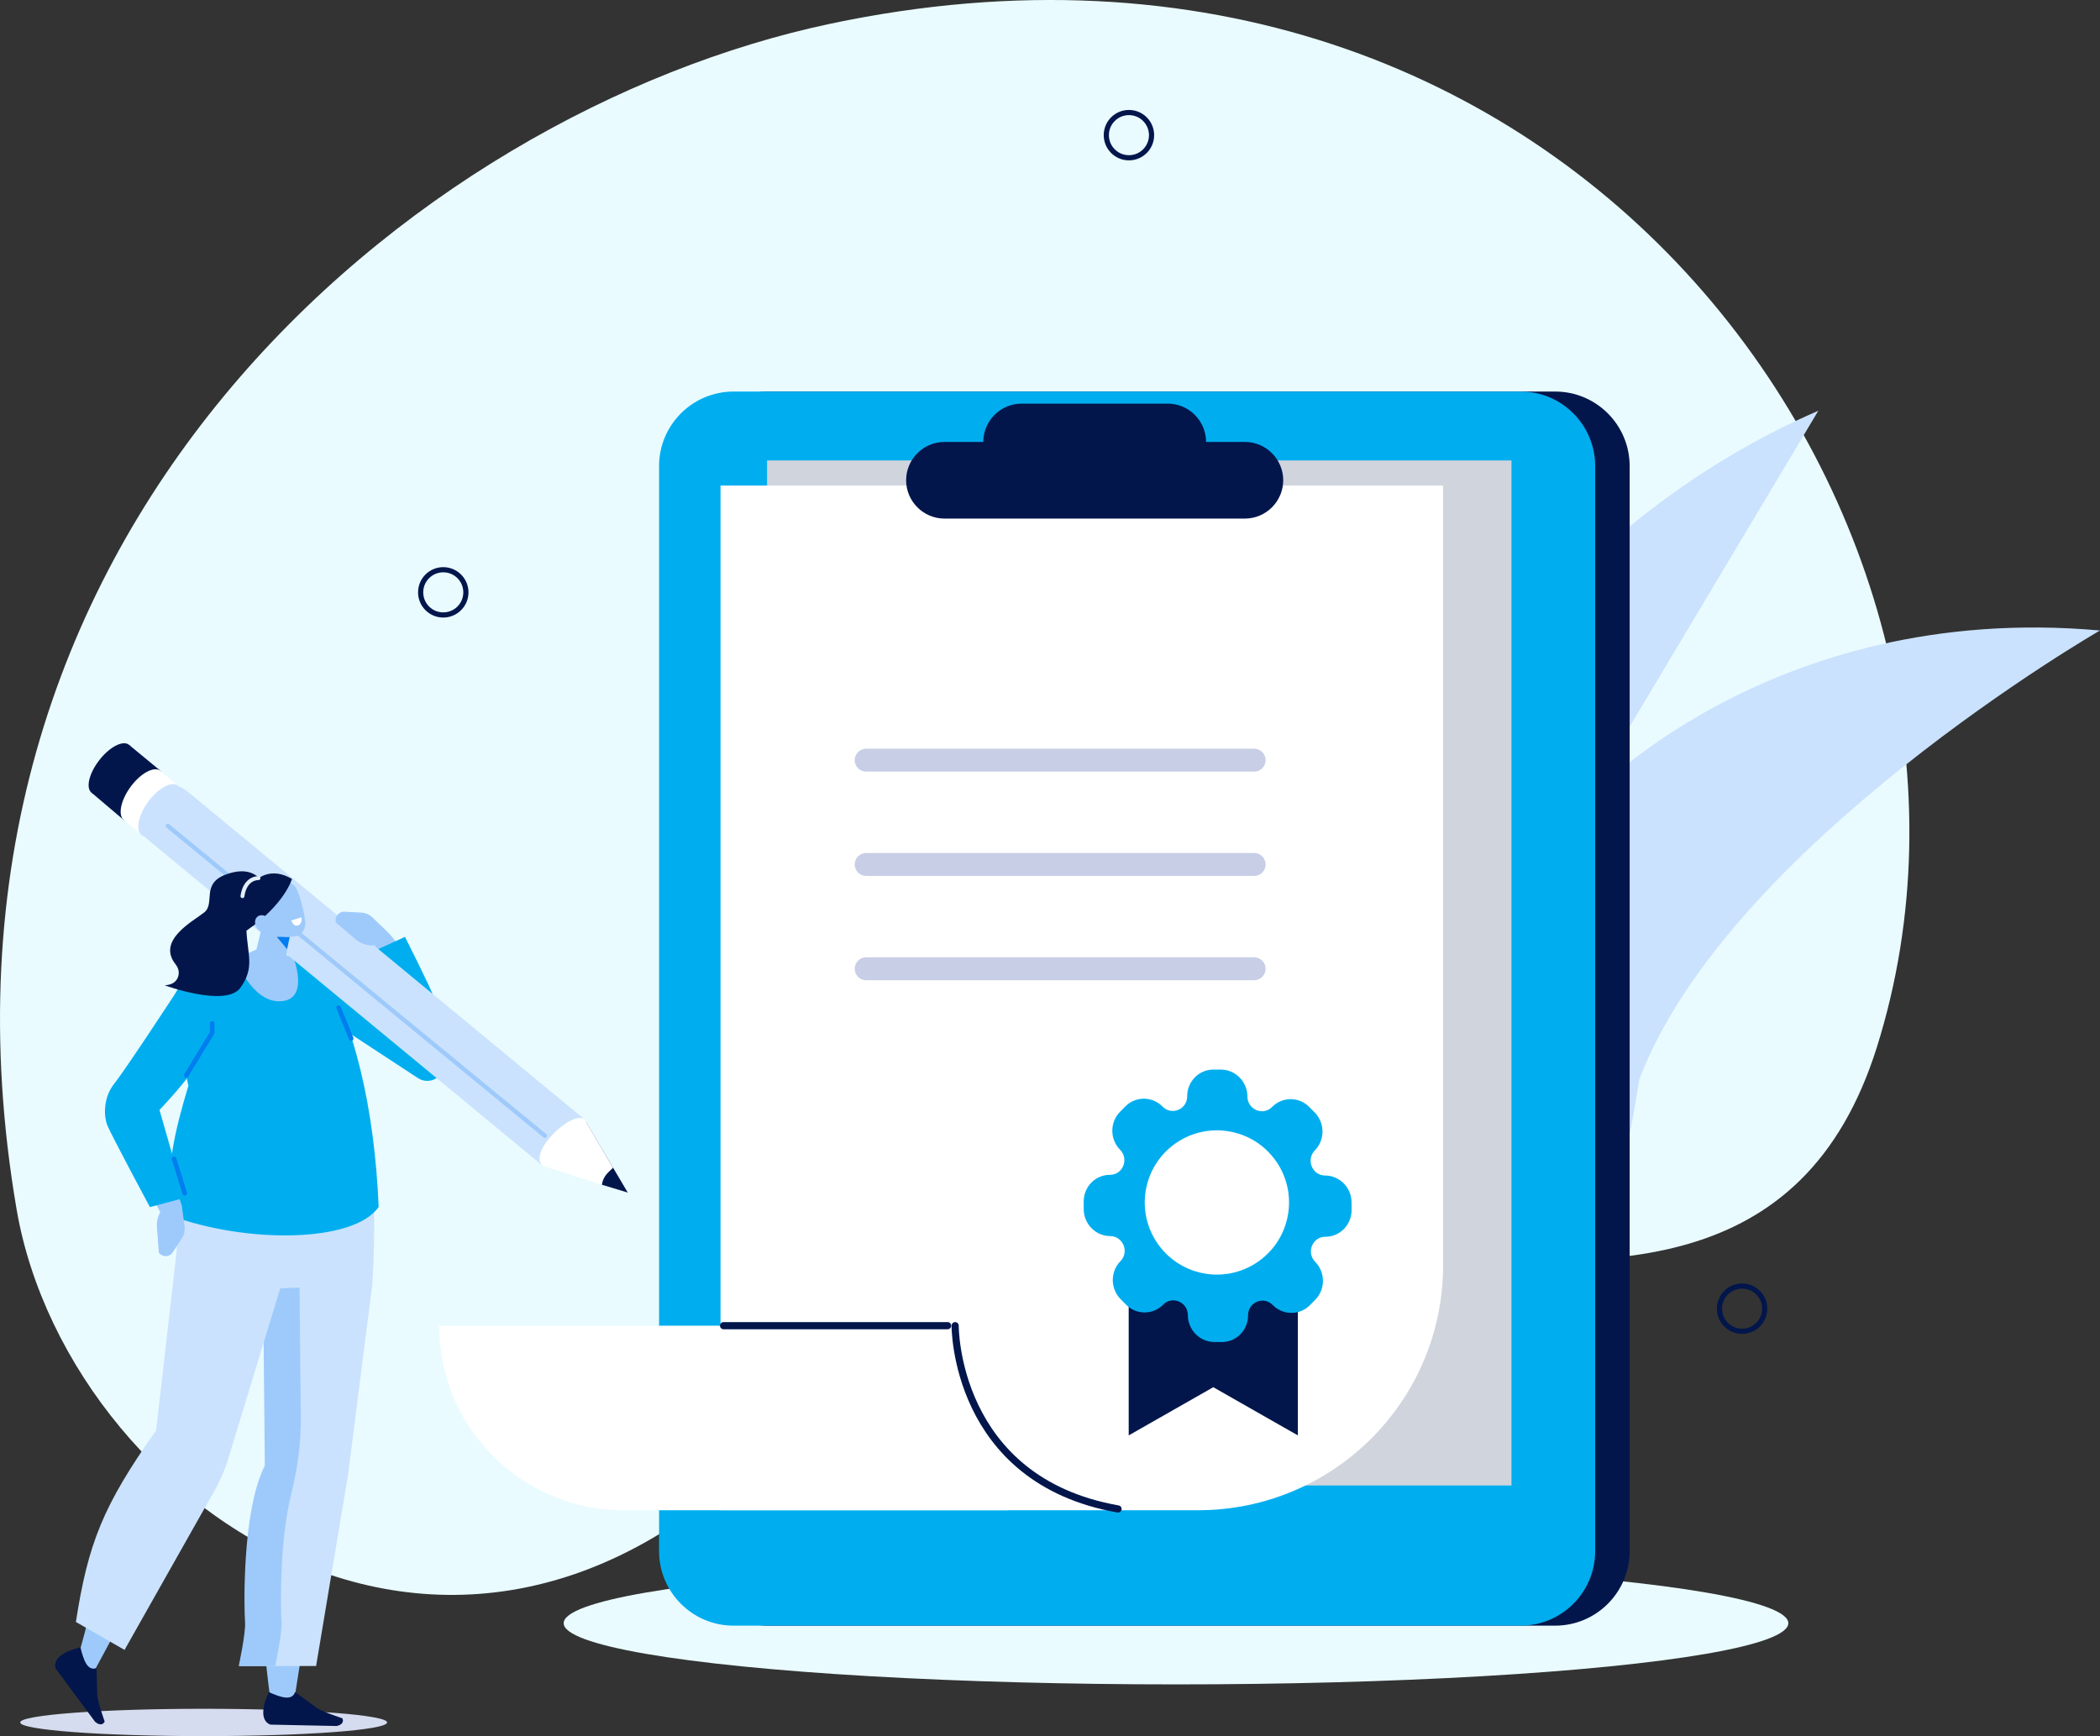
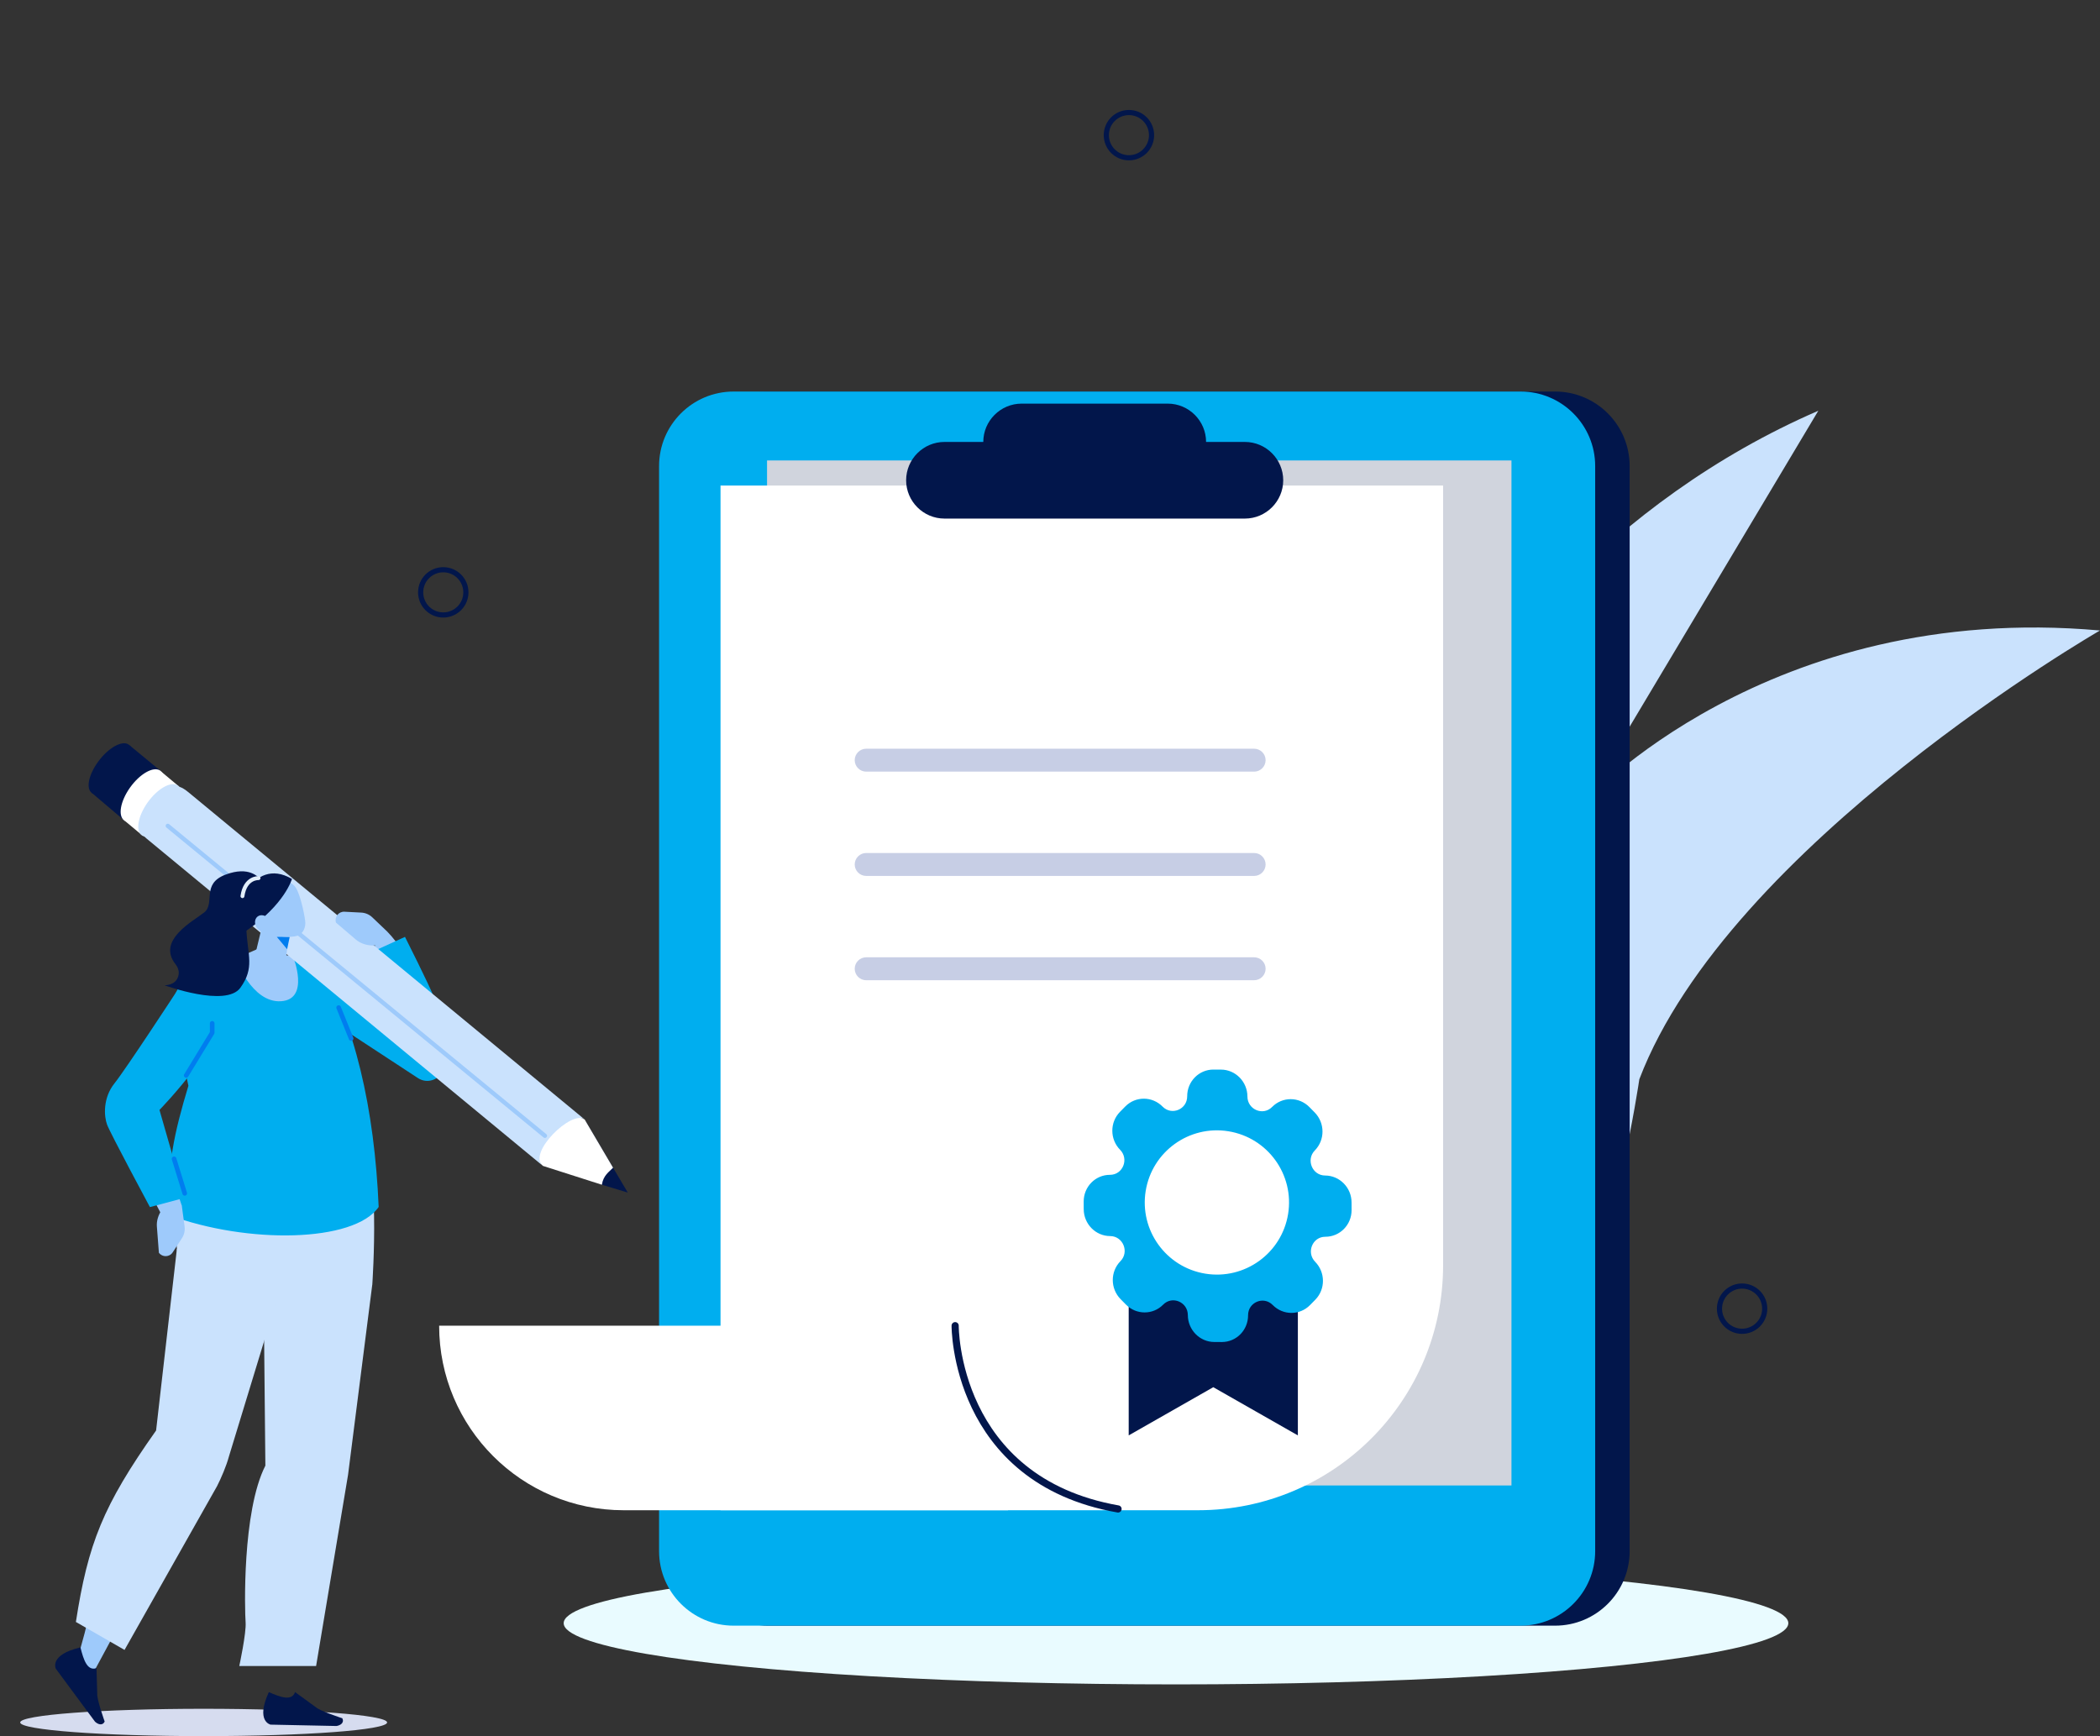
<svg xmlns="http://www.w3.org/2000/svg" id="Layer_2" viewBox="0 0 1405.48 1162.13">
  <rect x="0" y="0" width="1405.48" height="1162.13" fill="#333333" stroke="none" />
  <g id="Layer_1-2">
    <g>
-       <path d="m1256.15,700.94C1364.8,355.35,1056.42-90.02,555.71,15.89,277.38,74.77-66.39,356.77,11.11,809.51c35.48,207.27,327.09,407.27,552.84,100.14,165-224.49,594.88,100.86,692.21-208.71Z" style="fill:#e9fbff;" />
      <path d="m857.98,720.92s80.71-325.27,358.97-445.97l-156.58,262.24s122.54-135.06,345.11-115.15c0,0-248.46,143.18-308.32,300.42,0,0-17.84,121.58-42.72,135.83-151.55,86.83-196.47-137.37-196.47-137.37Z" style="fill:#cae2fd;" />
      <circle cx="1165.94" cy="876" r="15.14" style="fill:none; stroke:#02164b; stroke-linecap:round; stroke-miterlimit:10; stroke-width:3.46px;" />
      <circle cx="755.57" cy="90.47" r="15.14" style="fill:none; stroke:#02164b; stroke-linecap:round; stroke-miterlimit:10; stroke-width:3.46px;" />
      <circle cx="296.67" cy="396.51" r="15.14" style="fill:none; stroke:#02164b; stroke-linecap:round; stroke-miterlimit:10; stroke-width:3.46px;" />
      <ellipse cx="787.07" cy="1086.54" rx="409.81" ry="40.97" style="fill:#e9fbff;" />
      <path d="m1040.79,1088.19h-526.72c-27.56,0-49.9-22.34-49.9-49.9V311.99c0-27.56,22.34-49.9,49.9-49.9h526.72c27.56,0,49.9,22.34,49.9,49.9v726.3c0,27.56-22.34,49.9-49.9,49.9Z" style="fill:#02164b;" />
      <path d="m1017.73,1088.19H491c-27.56,0-49.9-22.34-49.9-49.9V311.99c0-27.56,22.34-49.9,49.9-49.9h526.72c27.56,0,49.9,22.34,49.9,49.9v726.3c0,27.56-22.34,49.9-49.9,49.9Z" style="fill:#00aeef;" />
      <rect x="513.36" y="308.22" width="498.23" height="686.13" style="fill:#d0d4dd;" />
      <path d="m965.84,325.04h-483.61v685.89h319.59c90.59,0,164.02-73.44,164.02-164.02V325.04Z" style="fill:#fff;" />
      <path d="m674.65,1010.93h-257.21c-68.23,0-123.53-55.31-123.53-123.53h380.75v123.53Z" style="fill:#fff;" />
      <path d="m639.26,887.39s-.74,103.35,109.02,122.68" style="fill:none; stroke:#02164b; stroke-linecap:round; stroke-linejoin:round; stroke-width:4.8px;" />
-       <line x1="484.27" y1="887.39" x2="634.22" y2="887.39" style="fill:none; stroke:#02164b; stroke-linecap:round; stroke-linejoin:round; stroke-width:4.8px;" />
      <path d="m839.37,516.52h-259.66c-4.22,0-7.67-3.45-7.67-7.67h0c0-4.22,3.45-7.67,7.67-7.67h259.66c4.22,0,7.67,3.45,7.67,7.67h0c0,4.22-3.45,7.67-7.67,7.67Z" style="fill:#c7cee5;" />
      <path d="m839.37,586.33h-259.66c-4.22,0-7.67-3.46-7.67-7.67h0c0-4.22,3.45-7.67,7.67-7.67h259.66c4.22,0,7.67,3.46,7.67,7.67h0c0,4.22-3.45,7.67-7.67,7.67Z" style="fill:#c7cee5;" />
      <path d="m839.37,656.15h-259.66c-4.22,0-7.67-3.46-7.67-7.68h0c0-4.22,3.45-7.67,7.67-7.67h259.66c4.22,0,7.67,3.45,7.67,7.67h0c0,4.22-3.45,7.67-7.67,7.67Z" style="fill:#c7cee5;" />
      <polygon points="868.63 960.83 812.02 928.57 755.41 960.83 755.41 802.02 868.63 802.02 868.63 960.83" style="fill:#02164b;" />
      <path d="m880.22,844.63h0c-6.11-6.21-1.83-16.79,6.78-16.76h0c9.75.03,17.62-7.98,17.59-17.89l-.02-5.1c-.03-9.91-7.96-17.98-17.7-18.01h0c-8.61-.03-12.95-10.63-6.88-16.8h0c6.87-6.99,6.83-18.35-.08-25.39l-3.56-3.62c-6.91-7.03-18.09-7.07-24.96-.08h0c-6.07,6.17-16.49,1.75-16.52-7h0c-.03-9.91-7.96-17.98-17.7-18.01l-5.02-.02c-9.75-.03-17.62,7.98-17.59,17.89h0c.03,8.76-10.37,13.11-16.48,6.9h0c-6.91-7.03-18.09-7.07-24.96-.08l-3.54,3.6c-6.87,6.99-6.83,18.35.08,25.39,6.11,6.21,1.83,16.79-6.78,16.76h0c-9.75-.03-17.62,7.98-17.59,17.89l.02,5.1c.03,9.91,7.96,17.98,17.7,18.01h0c8.61.03,12.95,10.63,6.88,16.8h0c-6.87,6.99-6.83,18.35.08,25.39l3.56,3.62c6.91,7.03,18.09,7.07,24.95.08,6.07-6.17,16.49-1.75,16.52,7,.03,9.91,7.96,17.98,17.7,18.01l5.02.02c9.75.03,17.62-7.98,17.59-17.89h0c-.03-8.76,10.37-13.11,16.48-6.9h0c6.91,7.03,18.09,7.07,24.96.08l3.54-3.6c6.87-6.99,6.84-18.35-.08-25.39Zm-96.14-6.09c-17.16-17.45-17.24-45.66-.19-63,17.05-17.34,44.78-17.25,61.93.2,17.16,17.45,17.24,45.66.19,63-17.05,17.34-44.78,17.25-61.93-.2Z" style="fill:#00aeef;" />
      <circle cx="814.41" cy="804.87" r="48.28" transform="translate(-110.52 1479.84) rotate(-80.78)" style="fill:#fff;" />
      <path d="m833.19,295.83h-25.99c0-14.11-11.54-25.65-25.65-25.65h-97.81c-14.11,0-25.65,11.54-25.65,25.65h-25.99c-14.11,0-25.65,11.54-25.65,25.65h0c0,14.11,11.54,25.65,25.65,25.65h201.08c14.11,0,25.65-11.54,25.65-25.65h0c0-14.11-11.54-25.65-25.65-25.65Z" style="fill:#02164b;" />
      <ellipse cx="136.3" cy="1152.98" rx="122.79" ry="9.15" style="fill:#d6dcef;" />
-       <path d="m180.93,1137s-16.62-111.11,4.84-155.07l-11.72-150.72,70.25,4.84-47.34,301.82-16.03-.87Z" style="fill:#9ecafb; fill-rule:evenodd;" />
      <path d="m197.47,1132.64l13.95,10.16c2.74,2.51,17.7,7.39,17.7,7.39h0c1.49,3.12-1.42,4.76-3.9,5.17l-44.14-.92s-10.19-2.12-1.15-21.76c8.03,3.55,15.45,6.09,17.54-.02Z" style="fill:#02164b; fill-rule:evenodd;" />
      <path d="m249.19,859.61l-16.25,127.64-21.38,127.96h-51.41s4.8-22.25,4.23-29.31c-.57-7.06-2.44-74.02,13.23-104.83l-1.24-125.46,72.82,3.99Z" style="fill:#cae2fd; fill-rule:evenodd;" />
-       <path d="m177.25,981.08l-1.24-125.46,24.4,1.34.91,91.87c.17,17.12-2.18,34.32-6.4,51.23-8.34,33.43-6.99,80.02-6.52,85.85.57,7.06-4.23,29.31-4.23,29.31h-24.39s4.8-22.25,4.23-29.31c-.57-7.06-2.44-74.02,13.23-104.83Z" style="fill:#9ecafb; fill-rule:evenodd;" />
      <path d="m128.99,996.25l-65.03,120.7c-12.63,4.57-13.42-2.77-9.86-14.5,14.92-50.9,8.37-81.97,50.37-127.35l24.53,21.16Z" style="fill:#9ecafb; fill-rule:evenodd;" />
      <path d="m191.52,849.39l-38.35,125.7c-1.58,5.9-5.14,14.37-7.95,19.79l-61.87,109.55-32.56-18.72c8.13-52.41,17.99-77.67,53.68-128.16l13.91-121.49,33.23,1.33,39.91,12Z" style="fill:#cae2fd; fill-rule:evenodd;" />
      <path d="m64.59,1116.63l.49,17.24c-.31,3.7,4.98,18.52,4.98,18.52h0c-1.55,3.09-4.64,1.78-6.47.08l-26.26-35.49s-4.56-9.36,16.52-14.22c2.11,8.52,4.63,15.94,10.74,13.86Z" style="fill:#02164b; fill-rule:evenodd;" />
      <path d="m143.79,756.52l96.02,7.31c15.62,5.73,9.38,95.78,9.38,95.78l-63.13,2.93c-29.33-.61-64.02,22.39-67.67-26.48-4.17-55.87,25.41-79.54,25.41-79.54Z" style="fill:#cae2fd; fill-rule:evenodd;" />
      <path d="m212.18,642.13l-35.27-4.13-9.67.38-36.75,12.82c-12.38,6.12-18.12,20.51-13.39,33.53l8.99,42.06c-9.55,31.72-14.49,53.97-12.83,86.62,52.11,19.35,123.73,18.4,140.17-5.5-2.77-65.36-15.89-123.71-41.27-165.77Z" style="fill:#00aeef; fill-rule:evenodd;" />
      <path d="m196.15,640.35s11.56,28.6-8.08,29.86c-19.63,1.26-30.38-28.47-30.38-28.47l14.34-6.37,24.12,4.99Z" style="fill:#9ecafb;" />
      <path d="m100.46,746.19l39.36-48.11c9.68-11.4,6.85-28.75-5.95-36.48h0c-5.04-3.04-11.6-1.47-14.72,3.52l-38.84,62.21,20.14,18.85Z" style="fill:#c85935; fill-rule:evenodd;" />
      <path d="m91.3,719.87c-12.47,5.19-19.8,16.6-15.5,31.65l35.56,67.76,10.34-12.13-18.19-54.57-12.2-32.7Z" style="fill:#9ecafb; fill-rule:evenodd;" />
      <path d="m121.69,807.14l1.85,13.81c.37,2.76-.26,5.56-1.79,7.9l-6.16,9.45c-2.15,3.29-6.92,3.43-9.25.26h0l-1.34-17.49c-.3-3.86.94-7.95,3.46-11.45l4.2-5.83,9.02,3.35Z" style="fill:#9ecafb;" />
      <path d="m123.64,801.81l-23.31,6.2s-26.53-49.42-28.67-55.19c-2.14-5.78-2.78-17.97,4.92-27.6,7.7-9.63,41.39-61.2,41.39-61.2,0,0,15.22-17.1,28.56,9.62,9.41,18.85-39.79,69.33-39.79,69.33l16.89,58.83Z" style="fill:#00aeef; fill-rule:evenodd;" />
      <line x1="116.5" y1="775.71" x2="123.64" y2="798.81" style="fill:none; stroke:#007def; stroke-linecap:round; stroke-linejoin:round; stroke-width:3.1px;" />
      <polygon points="95.68 559.59 82.23 548.36 108.17 516.74 119.95 526.59 95.68 559.59" style="fill:#fff; fill-rule:evenodd;" />
      <polygon points="83.31 549.31 61.36 530.68 86.68 498.86 107.85 516.33 83.31 549.31" style="fill:#02164b; fill-rule:evenodd;" />
      <path d="m65.94,509.51c-6.72,9.01-8.65,18.59-4.31,21.4,4.35,2.81,13.32-2.2,20.04-11.21,6.72-9.01,8.65-18.59,4.31-21.4s-13.32,2.2-20.04,11.21Z" style="fill:#02164b; fill-rule:evenodd;" />
      <path d="m87.01,527.21c-6.58,9.26-8.24,19.15-3.7,22.09,4.54,2.94,13.56-2.18,20.15-11.44,6.58-9.26,8.24-19.15,3.7-22.09-4.54-2.94-13.56,2.18-20.15,11.44Z" style="fill:#fff; fill-rule:evenodd;" />
-       <path d="m267.14,700.81c-7.93-26.39-12.2-36.1-20.77-62.42l12.86-14.73c13.83,13.79,40.08,60.62,39.4,85.22-19.99,15.71-28.3-2.4-31.49-8.07Z" style="fill:#9ecafb;" />
+       <path d="m267.14,700.81c-7.93-26.39-12.2-36.1-20.77-62.42l12.86-14.73c13.83,13.79,40.08,60.62,39.4,85.22-19.99,15.71-28.3-2.4-31.49-8.07" style="fill:#9ecafb;" />
      <path d="m267.14,700.81c-7.93-26.39-12.2-36.1-20.77-62.42l24.68-11.26c25.1,50.25,28.48,57.85,27.58,81.75-19.99,15.71-28.3-2.4-31.49-8.07Z" style="fill:#00aeef;" />
      <path d="m212.18,642.13s90.86,56.44,86.33,68.45l-1.86,5.35c-2.41,6.95-10.72,9.78-16.88,5.75l-45.88-30.07-9.06-5.64-12.66-43.84Z" style="fill:#00aeef; fill-rule:evenodd;" />
      <polygon points="402.82 793.04 420.16 798.29 391.94 750.58 402.82 793.04" style="fill:#02164b; fill-rule:evenodd;" />
      <path d="m363.33,780.42l39.49,12.63c.97-6.38,4.92-8.65,7.49-11.41l-19.01-32.27c-22.65-12.37-44.36,15.18-27.97,31.05Z" style="fill:#fff; fill-rule:evenodd;" />
      <path d="m107.19,539.18l2.22,3.86c-7.69,8.54-22.5,9.04-11.32,18.28l265.24,219.09c-10.63-8.52,19.46-37.85,27.97-31.05l-265.24-219.09c-11.18-9.24-11.18.37-18.87,8.91Z" style="fill:#cae2fd;" />
      <path d="m98.79,537.17c-6.58,9.26-8.24,19.15-3.7,22.09,4.54,2.94,13.56-2.18,20.15-11.44,6.58-9.26,8.24-19.15,3.7-22.09-4.54-2.94-13.56,2.18-20.15,11.44Z" style="fill:#cae2fd; fill-rule:evenodd;" />
      <line x1="364.7" y1="760.28" x2="112.31" y2="552.84" style="fill:none; stroke:#9ecafb; stroke-linecap:round; stroke-linejoin:round; stroke-width:2.89px;" />
      <path d="m119.53,652.44c.43-2.5-.47-5.01-2.05-7-12.82-16.12,12.04-28.94,19.21-34.68,7.49-5.99-2.14-19.04,14.12-25.24,16.26-6.2,21.97,2.22,22.75,1.93,1.14-.43-1.35,16.04-1.35,16.04,0,0-8.11,2.99-7.27,19.47.84,16.47,5.56,24.86-4.06,38.23-9.63,13.38-50.7-1.65-50.7-1.65,6.71-.35,8.82-3.94,9.36-7.1Z" style="fill:#02164b; fill-rule:evenodd;" />
      <path d="m259.24,623.66l-10.06-9.6c-2.01-1.92-4.64-3.05-7.42-3.19l-11.24-.58c-3.92-.2-6.83,3.57-5.64,7.31h0l13.32,11.35c2.94,2.5,6.97,3.91,11.27,3.92l7.17.03,2.6-9.24Z" style="fill:#9ecafb;" />
      <path d="m194.27,619.49s-1.85,13.88-3.38,25.38c-.41,3.06-2.42,5.66-5.26,6.8-2.84,1.14-6.07.64-8.45-1.3-.78-.64-1.54-1.26-2.26-1.84-3.26-2.66-4.71-6.99-3.72-11.11,2.53-10.55,7.15-29.78,7.15-29.78l15.92,11.84h0Z" style="fill:#9ecafb; fill-rule:evenodd;" />
      <polygon points="193.9 627.13 192.16 635.37 185.26 627.13 193.9 627.13" style="fill:#007def; fill-rule:evenodd;" />
      <path d="m171.29,604.59c-1.31-3.89.74-8.1,4.59-9.41,4.1-1.4,9.28-3.17,13.38-4.56,3.84-1.31,7.44,1.03,9.33,4.66,2.23,4.29,4.7,13.94,5.66,21.15.54,4.07-1.26,8.6-5.1,9.91-4.1,1.4-17.73,1.64-21.41-5.37-2.81-5.34-4.51-10.66-6.44-16.38h0Z" style="fill:#9ecafb; fill-rule:evenodd;" />
      <path d="m159.8,623.6s.1-21.06,5.13-27.91c6.76-9.21,16.91-15.35,30.48-7.34,0,0-4.8,17.07-30.47,34.61l-5.13.64Z" style="fill:#02164b; fill-rule:evenodd;" />
      <path d="m172.22,621.49c2.09,2.63,5.53,3.36,7.68,1.62s2.2-5.29.11-7.92c-2.09-2.63-5.53-3.36-7.68-1.62-2.15,1.74-2.2,5.29-.11,7.92Z" style="fill:#9ecafb; fill-rule:evenodd;" />
-       <path d="m201.68,614.04l-6.72,2.14s1.59,4.6,4.7,3.18c3.11-1.42,2.02-5.32,2.02-5.32Z" style="fill:#fff; fill-rule:evenodd;" />
      <line x1="235" y1="695.16" x2="226.65" y2="674.47" style="fill:none; stroke:#007def; stroke-linecap:round; stroke-linejoin:round; stroke-width:3.1px;" />
      <polyline points="124.62 719.87 142.01 691.31 142.01 685.02" style="fill:none; fill-rule:evenodd; stroke:#007def; stroke-linecap:round; stroke-linejoin:round; stroke-width:3.1px;" />
      <path d="m173.01,587.8s-8.93-.55-10.74,12.06" style="fill:none; fill-rule:evenodd; stroke:#e3effa; stroke-linecap:round; stroke-linejoin:round; stroke-width:2.63px;" />
    </g>
  </g>
</svg>